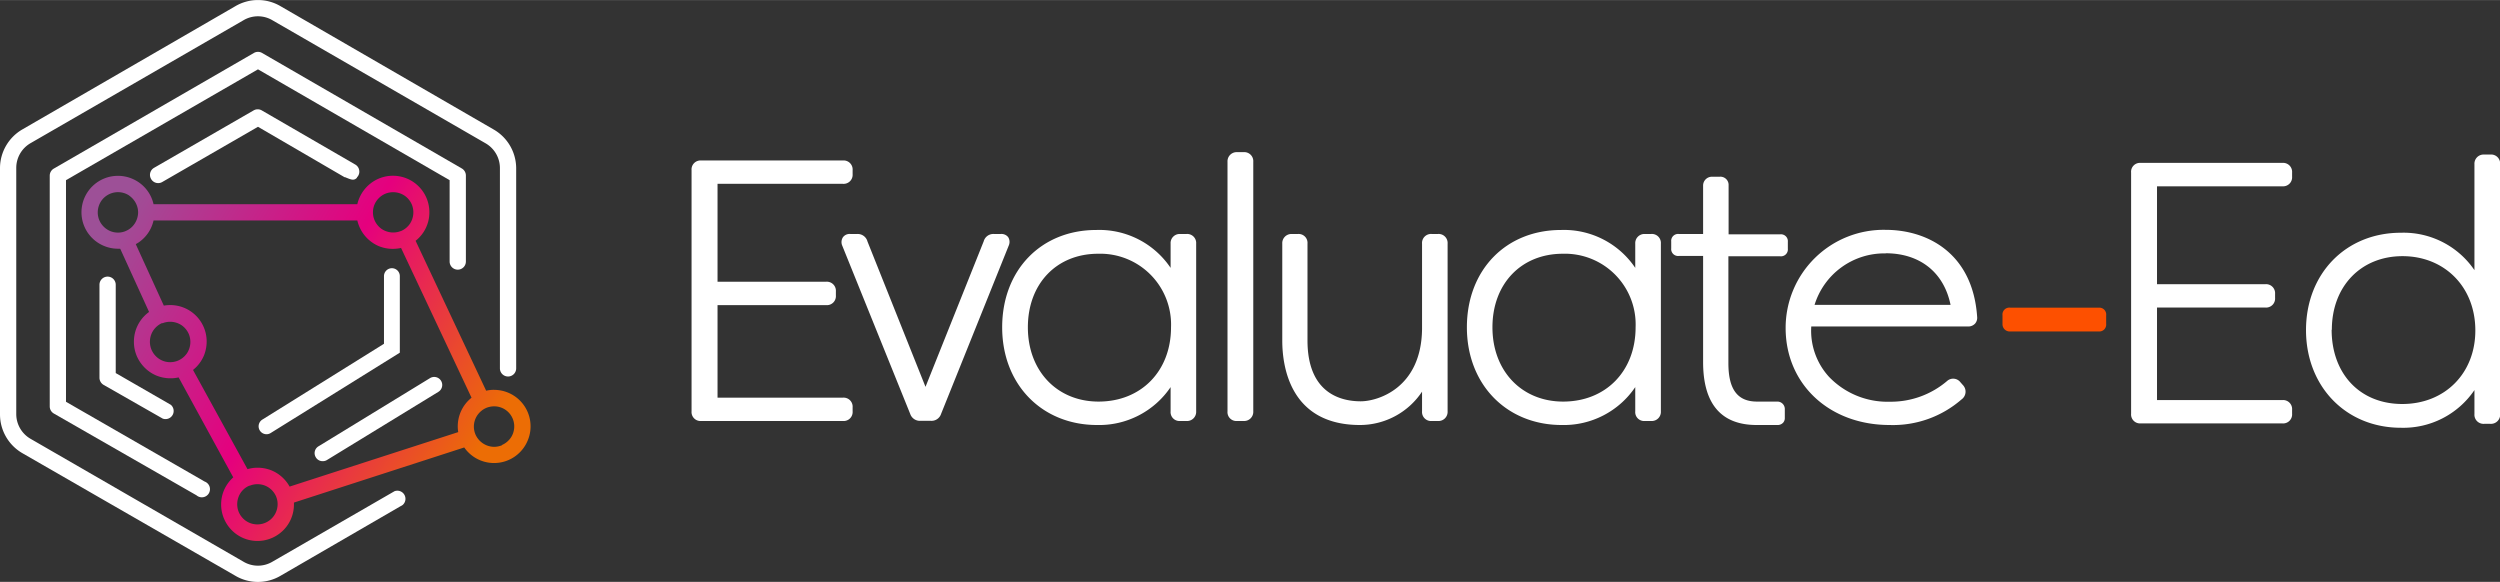
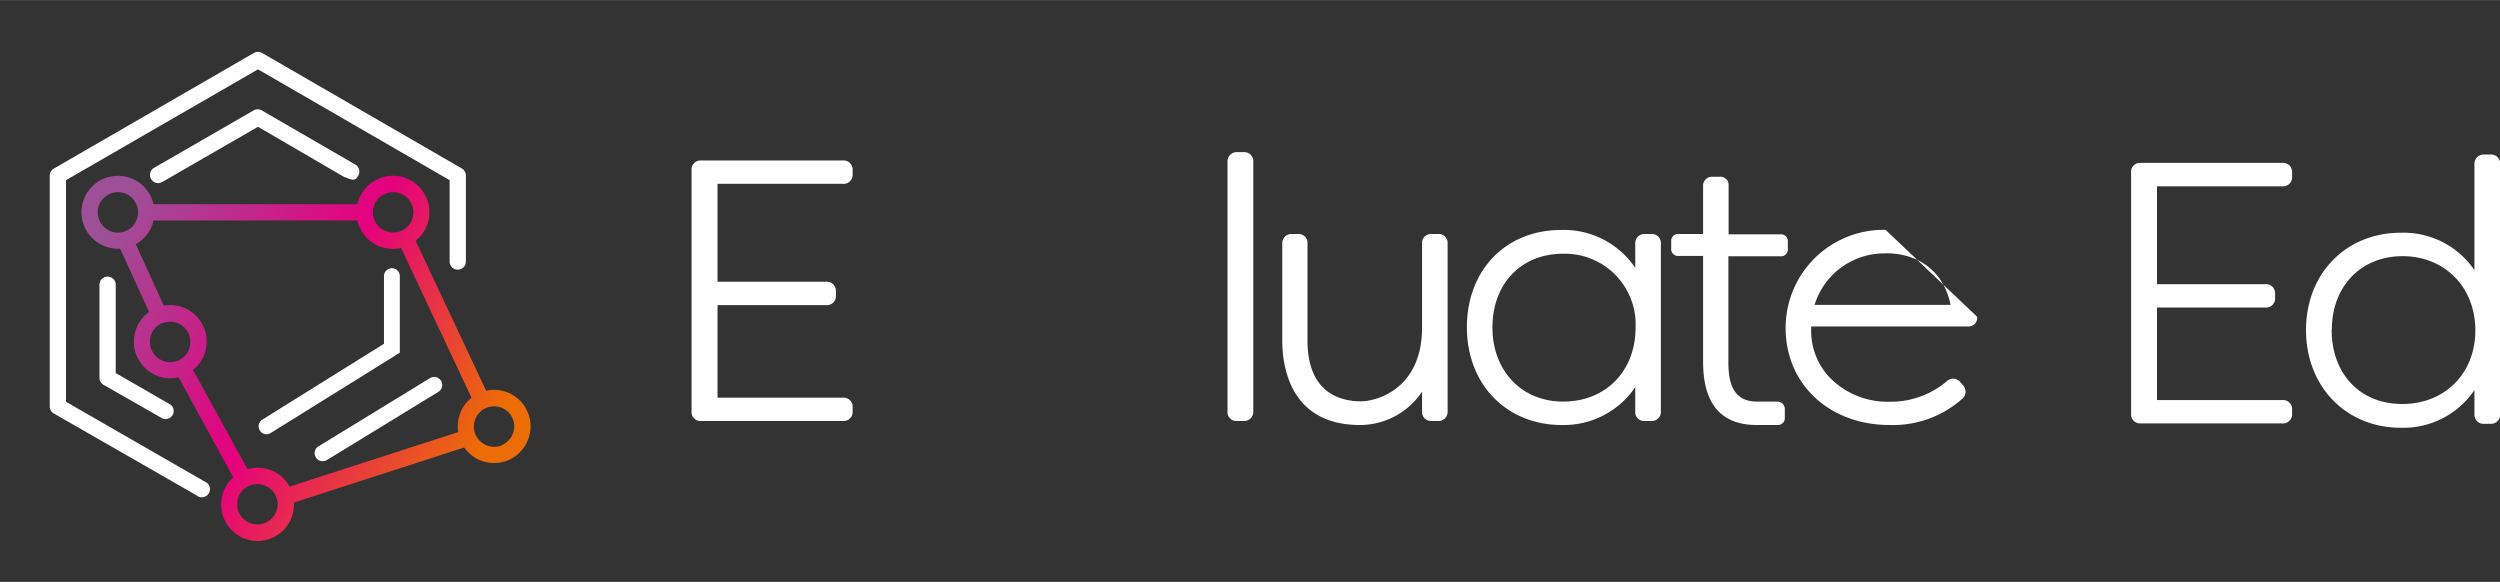
<svg xmlns="http://www.w3.org/2000/svg" id="Layer_1" data-name="Layer 1" width="128.03mm" height="29.8mm" viewBox="0 0 362.91 84.46">
  <rect x="0" y="0" width="362.91" height="84.46" fill="#333333" stroke="none" />
  <defs>
    <linearGradient id="linear-gradient" x1="28.57" y1="41.76" x2="82.9" y2="73.39" gradientUnits="userSpaceOnUse">
      <stop offset="0" stop-color="#9d5097" />
      <stop offset="0.51" stop-color="#e5007e" />
      <stop offset="1" stop-color="#ec6d05" />
    </linearGradient>
  </defs>
-   <path d="M317.71,52.88h-12.8a1,1,0,0,0-1.15,1.1v1.26a1.05,1.05,0,0,0,1.15,1.09h12.8a1,1,0,0,0,1.1-1.09V54A1,1,0,0,0,317.71,52.88Z" transform="translate(-13.07 -8.22)" style="fill:#fd5000" />
  <path d="M71.29,44.21a5.76,5.76,0,0,1-1.18.13A5.32,5.32,0,0,1,68,43.92,5.37,5.37,0,0,1,65.71,42a5.56,5.56,0,0,1-.77-1.78H35.36a5.23,5.23,0,0,1-2.2,3.21l-.38.23,4.07,8.92a5.64,5.64,0,0,1,.93-.08,5.28,5.28,0,0,1,5.29,5.3,5.48,5.48,0,0,1-.41,2.06,5.33,5.33,0,0,1-1.57,2.06L49,76.32a5.12,5.12,0,0,1,1.47-.21,5.41,5.41,0,0,1,2.06.41,5.35,5.35,0,0,1,2.33,1.92c.09.13.17.27.25.41l24.48-7.91a4.61,4.61,0,0,1-.07-.84,5.31,5.31,0,0,1,2-4.15L71.29,44.21Zm0-2.46a3,3,0,0,0,1.29-1.06,3,3,0,0,0,.27-2.79,3,3,0,0,0-1.06-1.29A3,3,0,0,0,69,36.34a3,3,0,0,0-1.29,1.06,2.89,2.89,0,0,0-.5,1.64h0a2.9,2.9,0,0,0,.23,1.14,3,3,0,0,0,1.06,1.29,3,3,0,0,0,2.79.27ZM31.84,36.61a2.94,2.94,0,0,0-2.78-.27,2.93,2.93,0,0,0-1.3,1.06,3,3,0,0,0-.5,1.65,2.9,2.9,0,0,0,.23,1.14,3,3,0,0,0,1.07,1.29,2.89,2.89,0,0,0,1.64.5,2.84,2.84,0,0,0,.72-.09h0a2.7,2.7,0,0,0,.4-.14,2.85,2.85,0,0,0,1.29-1.06,3,3,0,0,0,.51-1.64,2.92,2.92,0,0,0-.24-1.15,3,3,0,0,0-1.06-1.29ZM36.63,55.1a3,3,0,0,0-1.29,1.06A3,3,0,0,0,35.07,59a3,3,0,0,0,1.07,1.29,2.87,2.87,0,0,0,1.64.5,2.9,2.9,0,0,0,1.14-.23,3,3,0,0,0,1.29-1.06,3,3,0,0,0,.27-2.79,3,3,0,0,0-1.06-1.29,3,3,0,0,0-2.79-.27ZM49.31,78.7A2.85,2.85,0,0,0,48,79.76a3,3,0,0,0-.27,2.79,3,3,0,0,0,1.06,1.29,2.94,2.94,0,0,0,2.78.27,2.94,2.94,0,0,0,1.8-2.71,2.9,2.9,0,0,0-.23-1.14A3,3,0,0,0,52.09,79a2.94,2.94,0,0,0-2.78-.27Zm36.63-5.89a3.06,3.06,0,0,0,1.29-1.07A2.94,2.94,0,0,0,87.5,69a2.91,2.91,0,0,0-2.71-1.8,3.09,3.09,0,0,0-1.14.23,3.06,3.06,0,0,0-1.29,1.07,2.94,2.94,0,0,0-.27,2.78h0a3,3,0,0,0,2.7,1.8,3.1,3.1,0,0,0,1.15-.23Zm-1.15-8a5.29,5.29,0,0,1,5.3,5.3,5.23,5.23,0,0,1-.42,2.06,5.28,5.28,0,0,1-9.21,1l-24.72,8c0,.09,0,.19,0,.28a5.32,5.32,0,0,1-.42,2.07,5.24,5.24,0,0,1-1.92,2.32,5.27,5.27,0,0,1-5,.49,5.32,5.32,0,0,1-2.82-6.94,5.38,5.38,0,0,1,1.35-1.88L39,63a5.29,5.29,0,0,1-1.19.13,5.5,5.5,0,0,1-2.07-.41,5.38,5.38,0,0,1-2.32-1.92,5.23,5.23,0,0,1-.91-3,5.3,5.3,0,0,1,2.2-4.3l-4.19-9.18H30.2A5.32,5.32,0,0,1,25.81,42a5.29,5.29,0,0,1,4.39-8.26,5.23,5.23,0,0,1,2.06.42,5.25,5.25,0,0,1,3.1,3.7H64.94a5.45,5.45,0,0,1,.29-.89,5.37,5.37,0,0,1,1.91-2.33,5.29,5.29,0,0,1,8.26,4.4,5.24,5.24,0,0,1-2,4.13L83.64,64.93a5.48,5.48,0,0,1,1.15-.13Z" transform="translate(-13.07 -8.22)" style="fill:url(#linear-gradient)" />
  <path d="M35,34.19a1.18,1.18,0,0,1,.43-1.61h0l14.46-8.34a1.18,1.18,0,0,1,1.18,0L64.64,32.1a1.17,1.17,0,0,1,.58.87,1.16,1.16,0,0,1-.34,1l0,.06h0c-.46.46-.87.25-1.71-.09l-.08,0L50.52,26.62l-13.87,8A1.18,1.18,0,0,1,35,34.19Z" transform="translate(-13.07 -8.22)" style="fill:#fff" />
  <path d="M28.1,64.08a1.21,1.21,0,0,1-.59-1V49.55a1.18,1.18,0,0,1,2.36,0V62.37l8,4.61a1.18,1.18,0,0,1-1.18,2h0L28.1,64.08Z" transform="translate(-13.07 -8.22)" style="fill:#fff" />
  <path d="M20.88,68.24a1.19,1.19,0,0,1-.59-1V33.69a1.19,1.19,0,0,1,.59-1L49.93,15.9a1.18,1.18,0,0,1,1.18,0l29,16.77a1.19,1.19,0,0,1,.59,1V46.18a1.18,1.18,0,1,1-2.36,0V34.37L50.52,18.28,22.65,34.37V66.54L42.78,78.12a1.18,1.18,0,1,1-1.18,2h0L20.88,68.24Z" transform="translate(-13.07 -8.22)" style="fill:#fff" />
-   <path d="M47.26,91.81,16.32,74a6.51,6.51,0,0,1-3.25-5.63V32.59A6.51,6.51,0,0,1,16.32,27L47.26,9.1a6.46,6.46,0,0,1,6.51,0h0L84.71,27A6.51,6.51,0,0,1,88,32.59v29.1a1.18,1.18,0,1,1-2.36,0V32.59A4.15,4.15,0,0,0,83.53,29L52.59,11.14h0a4.12,4.12,0,0,0-4.15,0h0L17.5,29a4.15,4.15,0,0,0-2.07,3.59V68.32a4.15,4.15,0,0,0,2.07,3.59L48.44,89.77h0a4.12,4.12,0,0,0,4.15,0h0L70.34,79.52a1.18,1.18,0,0,1,1.18,2L53.77,91.81h0a6.46,6.46,0,0,1-6.51,0Z" transform="translate(-13.07 -8.22)" style="fill:#fff" />
  <path d="M59.92,75.16a1.13,1.13,0,0,1-1-.55A1.15,1.15,0,0,1,59.31,73L75.5,63.1a1.15,1.15,0,1,1,1.2,2L60.52,75A1.12,1.12,0,0,1,59.92,75.16Z" transform="translate(-13.07 -8.22)" style="fill:#fff" />
  <path d="M51.76,71.25a1.15,1.15,0,0,1-.6-2.13l17.65-11V48.3a1.15,1.15,0,0,1,2.3,0V59.41L52.37,71.07A1.14,1.14,0,0,1,51.76,71.25Z" transform="translate(-13.07 -8.22)" style="fill:#fff" />
  <path d="M344.39,31.86h-20.6a1.29,1.29,0,0,0-1.36,1.41v35a1.3,1.3,0,0,0,1.36,1.41h20.6a1.31,1.31,0,0,0,1.41-1.41V67.7a1.31,1.31,0,0,0-1.41-1.41h-18.2V52.86h15.73a1.31,1.31,0,0,0,1.41-1.41v-.57a1.31,1.31,0,0,0-1.41-1.41H326.19V35.26h18.2a1.31,1.31,0,0,0,1.41-1.41v-.58A1.31,1.31,0,0,0,344.39,31.86Z" transform="translate(-13.07 -8.22)" style="fill:#fff" />
  <path d="M374.57,30.65h-.89a1.33,1.33,0,0,0-1.41,1.41V47.43A12.45,12.45,0,0,0,361.59,42c-8,0-13.77,5.94-13.77,14.13s5.79,14.18,13.77,14.18a12.47,12.47,0,0,0,10.68-5.47v3.48a1.32,1.32,0,0,0,1.41,1.42h.89A1.34,1.34,0,0,0,376,68.27V32.06A1.31,1.31,0,0,0,374.57,30.65Zm-23,25.43c0-6.29,4.22-10.68,10.26-10.68s10.52,4.39,10.57,10.68S368,66.86,361.8,66.86,351.54,62.43,351.54,56.08Z" transform="translate(-13.07 -8.22)" style="fill:#fff" />
  <path d="M135.43,65.94h-18.2V52.51H133a1.31,1.31,0,0,0,1.41-1.41v-.57A1.32,1.32,0,0,0,133,49.11H117.23V34.9h18.2a1.31,1.31,0,0,0,1.41-1.4v-.58a1.31,1.31,0,0,0-1.41-1.41H114.82a1.3,1.3,0,0,0-1.36,1.41v35a1.3,1.3,0,0,0,1.36,1.41h20.61a1.31,1.31,0,0,0,1.41-1.41v-.57A1.31,1.31,0,0,0,135.43,65.94Z" transform="translate(-13.07 -8.22)" style="fill:#fff" />
-   <path d="M159.42,42.64a1.24,1.24,0,0,0-1.07-.46h-1a1.45,1.45,0,0,0-1.48,1.06l-8.45,21.13L139,43.28a1.47,1.47,0,0,0-1.49-1.1h-1a1.2,1.2,0,0,0-1.07.47,1.29,1.29,0,0,0-.1,1.24L145.2,68.3a1.48,1.48,0,0,0,1.53,1h1.42a1.46,1.46,0,0,0,1.53-1l9.84-24.48A1.29,1.29,0,0,0,159.42,42.64Z" transform="translate(-13.07 -8.22)" style="fill:#fff" />
-   <path d="M185.31,42.18h-.95A1.32,1.32,0,0,0,183,43.59V47.1a12.48,12.48,0,0,0-10.79-5.5c-8,0-13.66,5.81-13.66,14.13s5.79,14.18,13.77,14.18A12.52,12.52,0,0,0,183,64.41v3.51a1.29,1.29,0,0,0,1.35,1.41h.95a1.33,1.33,0,0,0,1.41-1.41V43.59A1.31,1.31,0,0,0,185.31,42.18Zm-2.25,13.55c0,6.35-4.33,10.78-10.52,10.78-6,0-10.26-4.43-10.26-10.78s4.19-10.68,10.2-10.68A10.28,10.28,0,0,1,183.06,55.73Z" transform="translate(-13.07 -8.22)" style="fill:#fff" />
  <path d="M193.62,30.3h-1a1.33,1.33,0,0,0-1.36,1.41V67.92a1.29,1.29,0,0,0,1.36,1.41h1A1.33,1.33,0,0,0,195,67.92V31.71A1.31,1.31,0,0,0,193.62,30.3Z" transform="translate(-13.07 -8.22)" style="fill:#fff" />
  <path d="M221.8,42.18h-.89a1.31,1.31,0,0,0-1.41,1.41V56c-.11,8.59-6.46,10.47-8.9,10.47-2.88,0-7.73-1.15-7.73-8.84V43.59a1.29,1.29,0,0,0-1.36-1.41h-.94a1.33,1.33,0,0,0-1.36,1.41V57.67c0,3.68,1.1,12.24,11.29,12.24a10.84,10.84,0,0,0,9-4.84v2.85a1.31,1.31,0,0,0,1.41,1.41h.89a1.33,1.33,0,0,0,1.41-1.41V43.59A1.31,1.31,0,0,0,221.8,42.18Z" transform="translate(-13.07 -8.22)" style="fill:#fff" />
  <path d="M252.76,42.18h-.95a1.33,1.33,0,0,0-1.36,1.41V47.1a12.47,12.47,0,0,0-10.78-5.5c-8,0-13.66,5.81-13.66,14.13s5.79,14.18,13.76,14.18a12.52,12.52,0,0,0,10.68-5.5v3.51a1.29,1.29,0,0,0,1.36,1.41h.95a1.33,1.33,0,0,0,1.41-1.41V43.59A1.31,1.31,0,0,0,252.76,42.18ZM250.5,55.73c0,6.35-4.32,10.78-10.52,10.78-6,0-10.26-4.43-10.26-10.78s4.2-10.68,10.21-10.68A10.27,10.27,0,0,1,250.5,55.73Z" transform="translate(-13.07 -8.22)" style="fill:#fff" />
  <path d="M271.51,45.42a1,1,0,0,0,1.09-1.1v-1a1,1,0,0,0-1.09-1.09H264V35.12a1.19,1.19,0,0,0-1.3-1.25H261.6a1.28,1.28,0,0,0-1.3,1.25l0,7.06h-3.53a1,1,0,0,0-1.1,1.09v1a1,1,0,0,0,1.1,1.1h3.53V60.78c0,6.06,2.62,9.13,7.77,9.13h3a1.08,1.08,0,0,0,.85-.34,1,1,0,0,0,.24-.71h0V67.64a1.08,1.08,0,0,0-1.12-1.13h-2.91c-2.84,0-4.16-1.77-4.16-5.58V45.42Z" transform="translate(-13.07 -8.22)" style="fill:#fff" />
-   <path d="M286.79,41.58a14.23,14.23,0,0,0-14.51,14.25c0,8.16,6.34,14.08,15.09,14.08a15.14,15.14,0,0,0,10.44-3.71,1.38,1.38,0,0,0,.2-2.09l-.37-.42a1.32,1.32,0,0,0-1.93-.16,12.58,12.58,0,0,1-8.29,3,11.75,11.75,0,0,1-8.86-3.63A9.92,9.92,0,0,1,276,55.61h22.77a1.34,1.34,0,0,0,1-.41,1.28,1.28,0,0,0,.31-1C299.44,44.89,292.78,41.58,286.79,41.58Zm0,3.4c5,0,8.47,2.79,9.43,7.49H276.48A10.6,10.6,0,0,1,286.84,45Z" transform="translate(-13.07 -8.22)" style="fill:#fff" />
+   <path d="M286.79,41.58a14.23,14.23,0,0,0-14.51,14.25c0,8.16,6.34,14.08,15.09,14.08a15.14,15.14,0,0,0,10.44-3.71,1.38,1.38,0,0,0,.2-2.09l-.37-.42a1.32,1.32,0,0,0-1.93-.16,12.58,12.58,0,0,1-8.29,3,11.75,11.75,0,0,1-8.86-3.63A9.92,9.92,0,0,1,276,55.61h22.77a1.34,1.34,0,0,0,1-.41,1.28,1.28,0,0,0,.31-1Zm0,3.4c5,0,8.47,2.79,9.43,7.49H276.48A10.6,10.6,0,0,1,286.84,45Z" transform="translate(-13.07 -8.22)" style="fill:#fff" />
</svg>